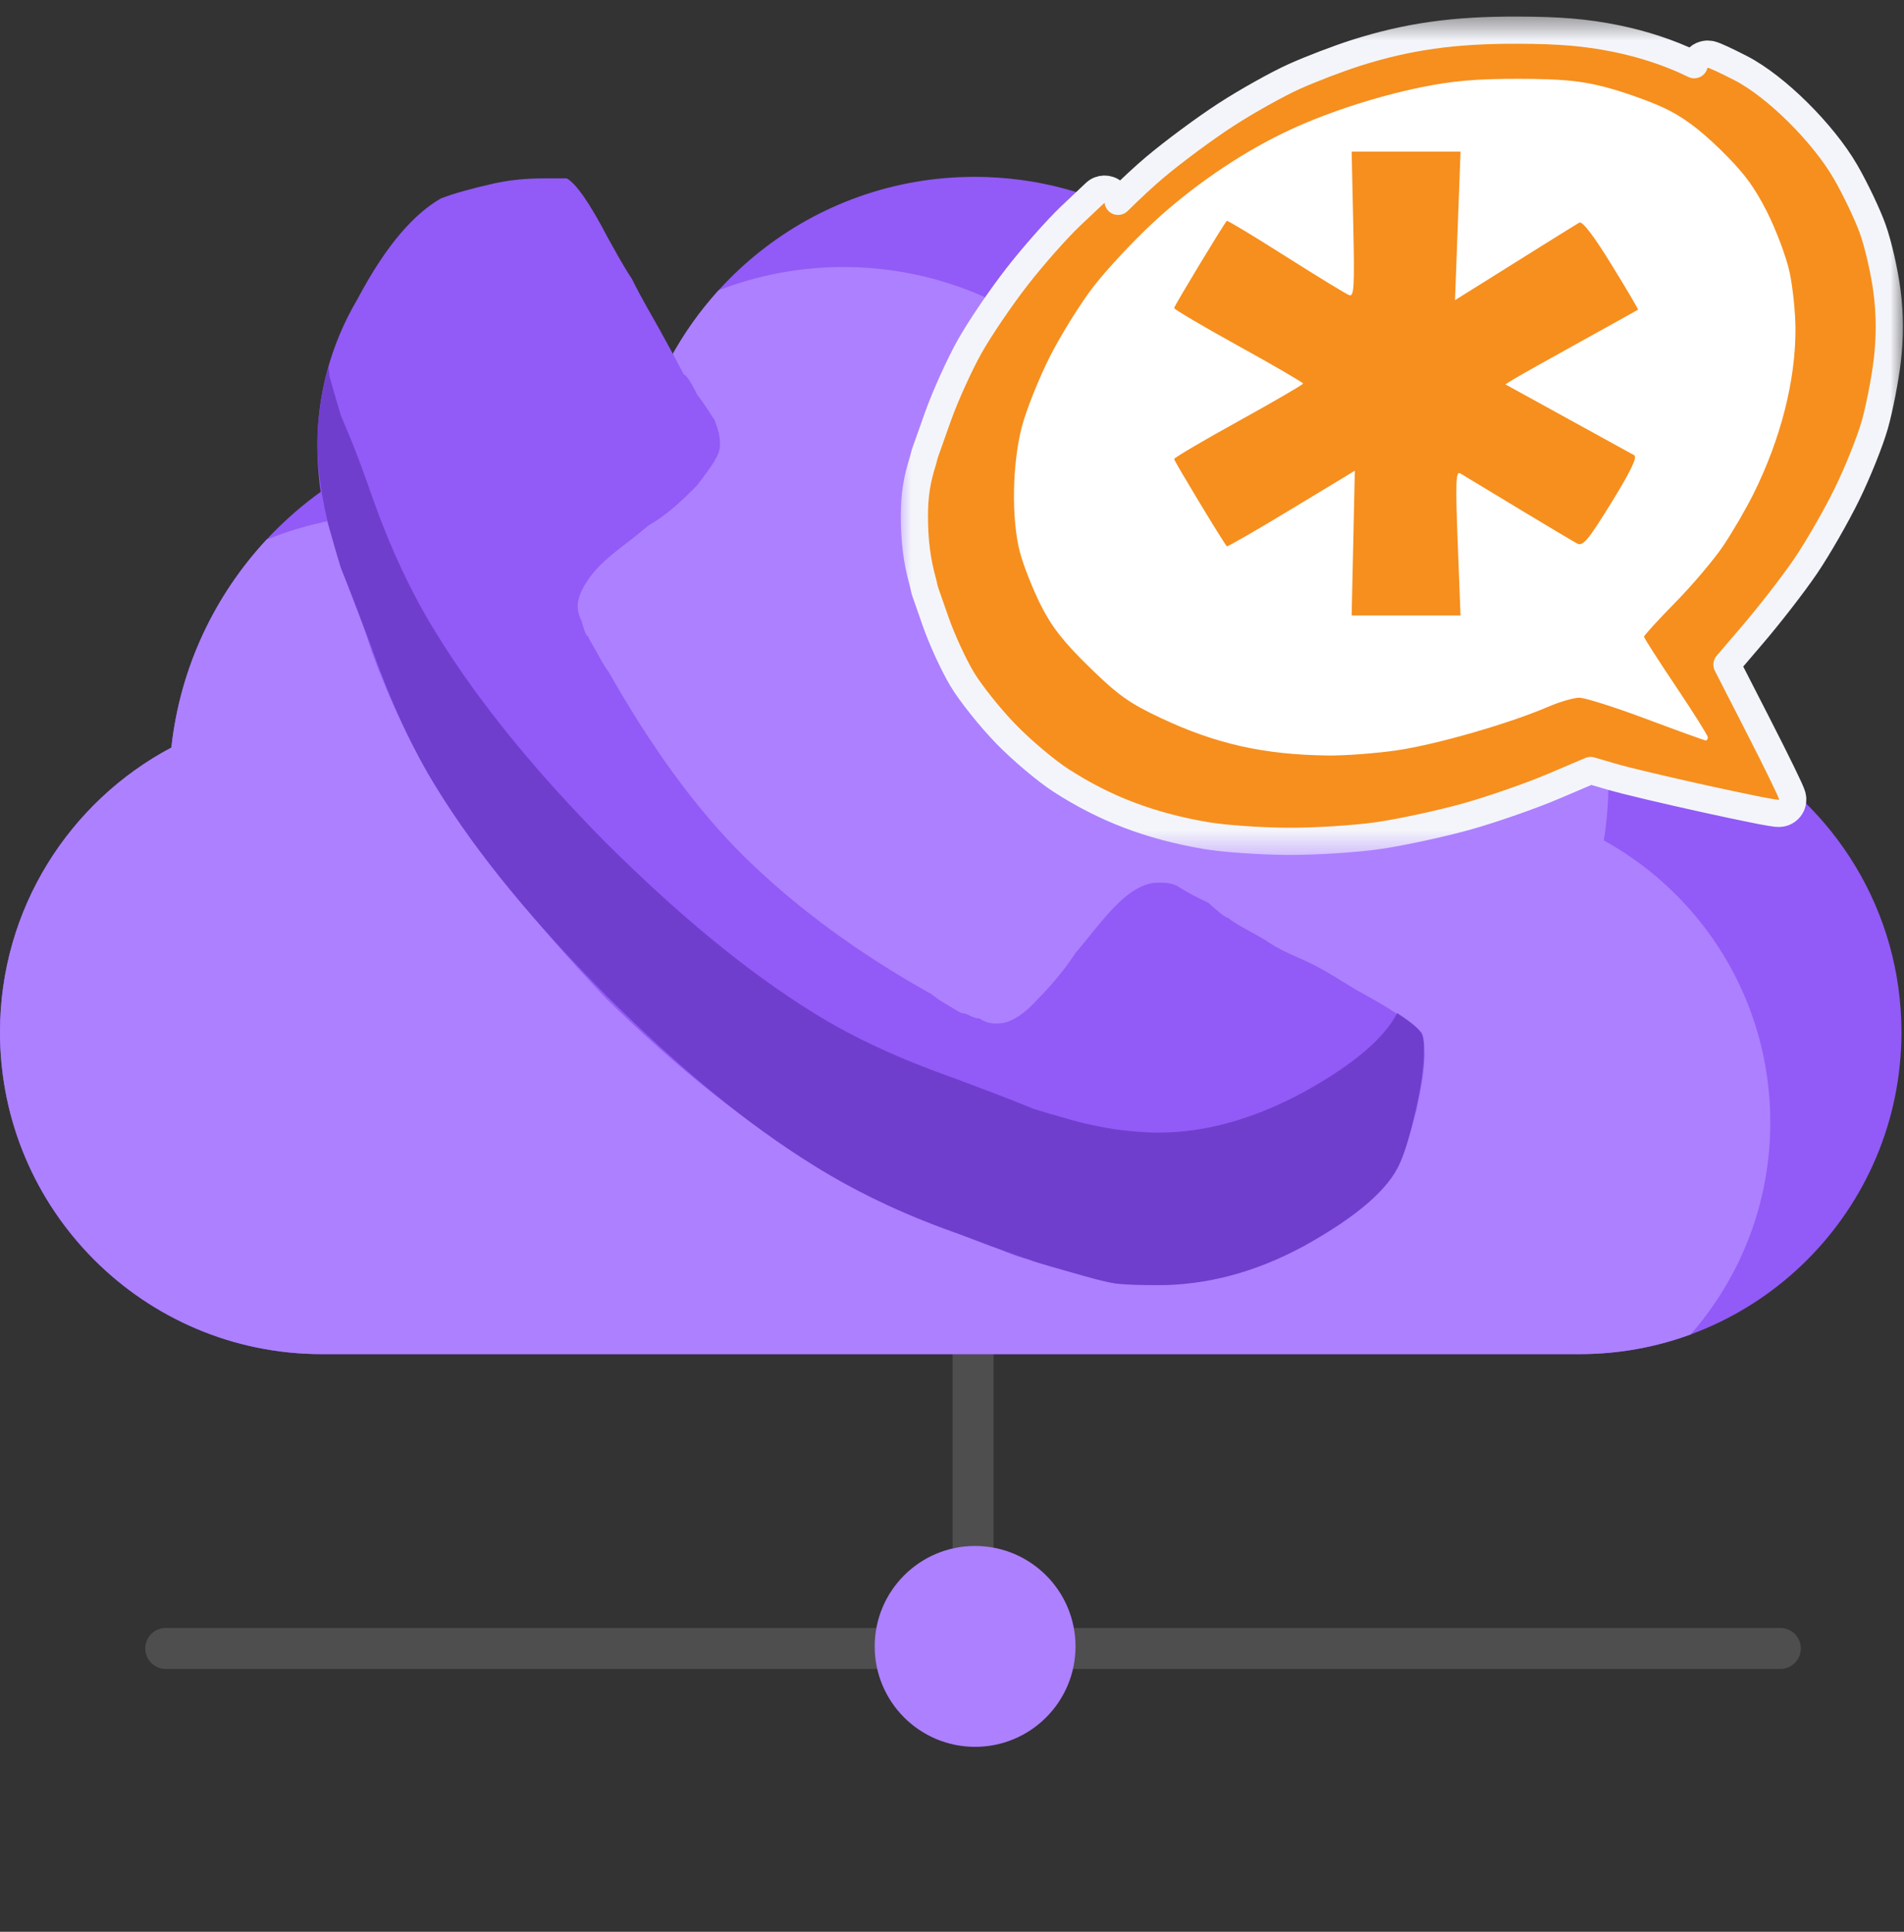
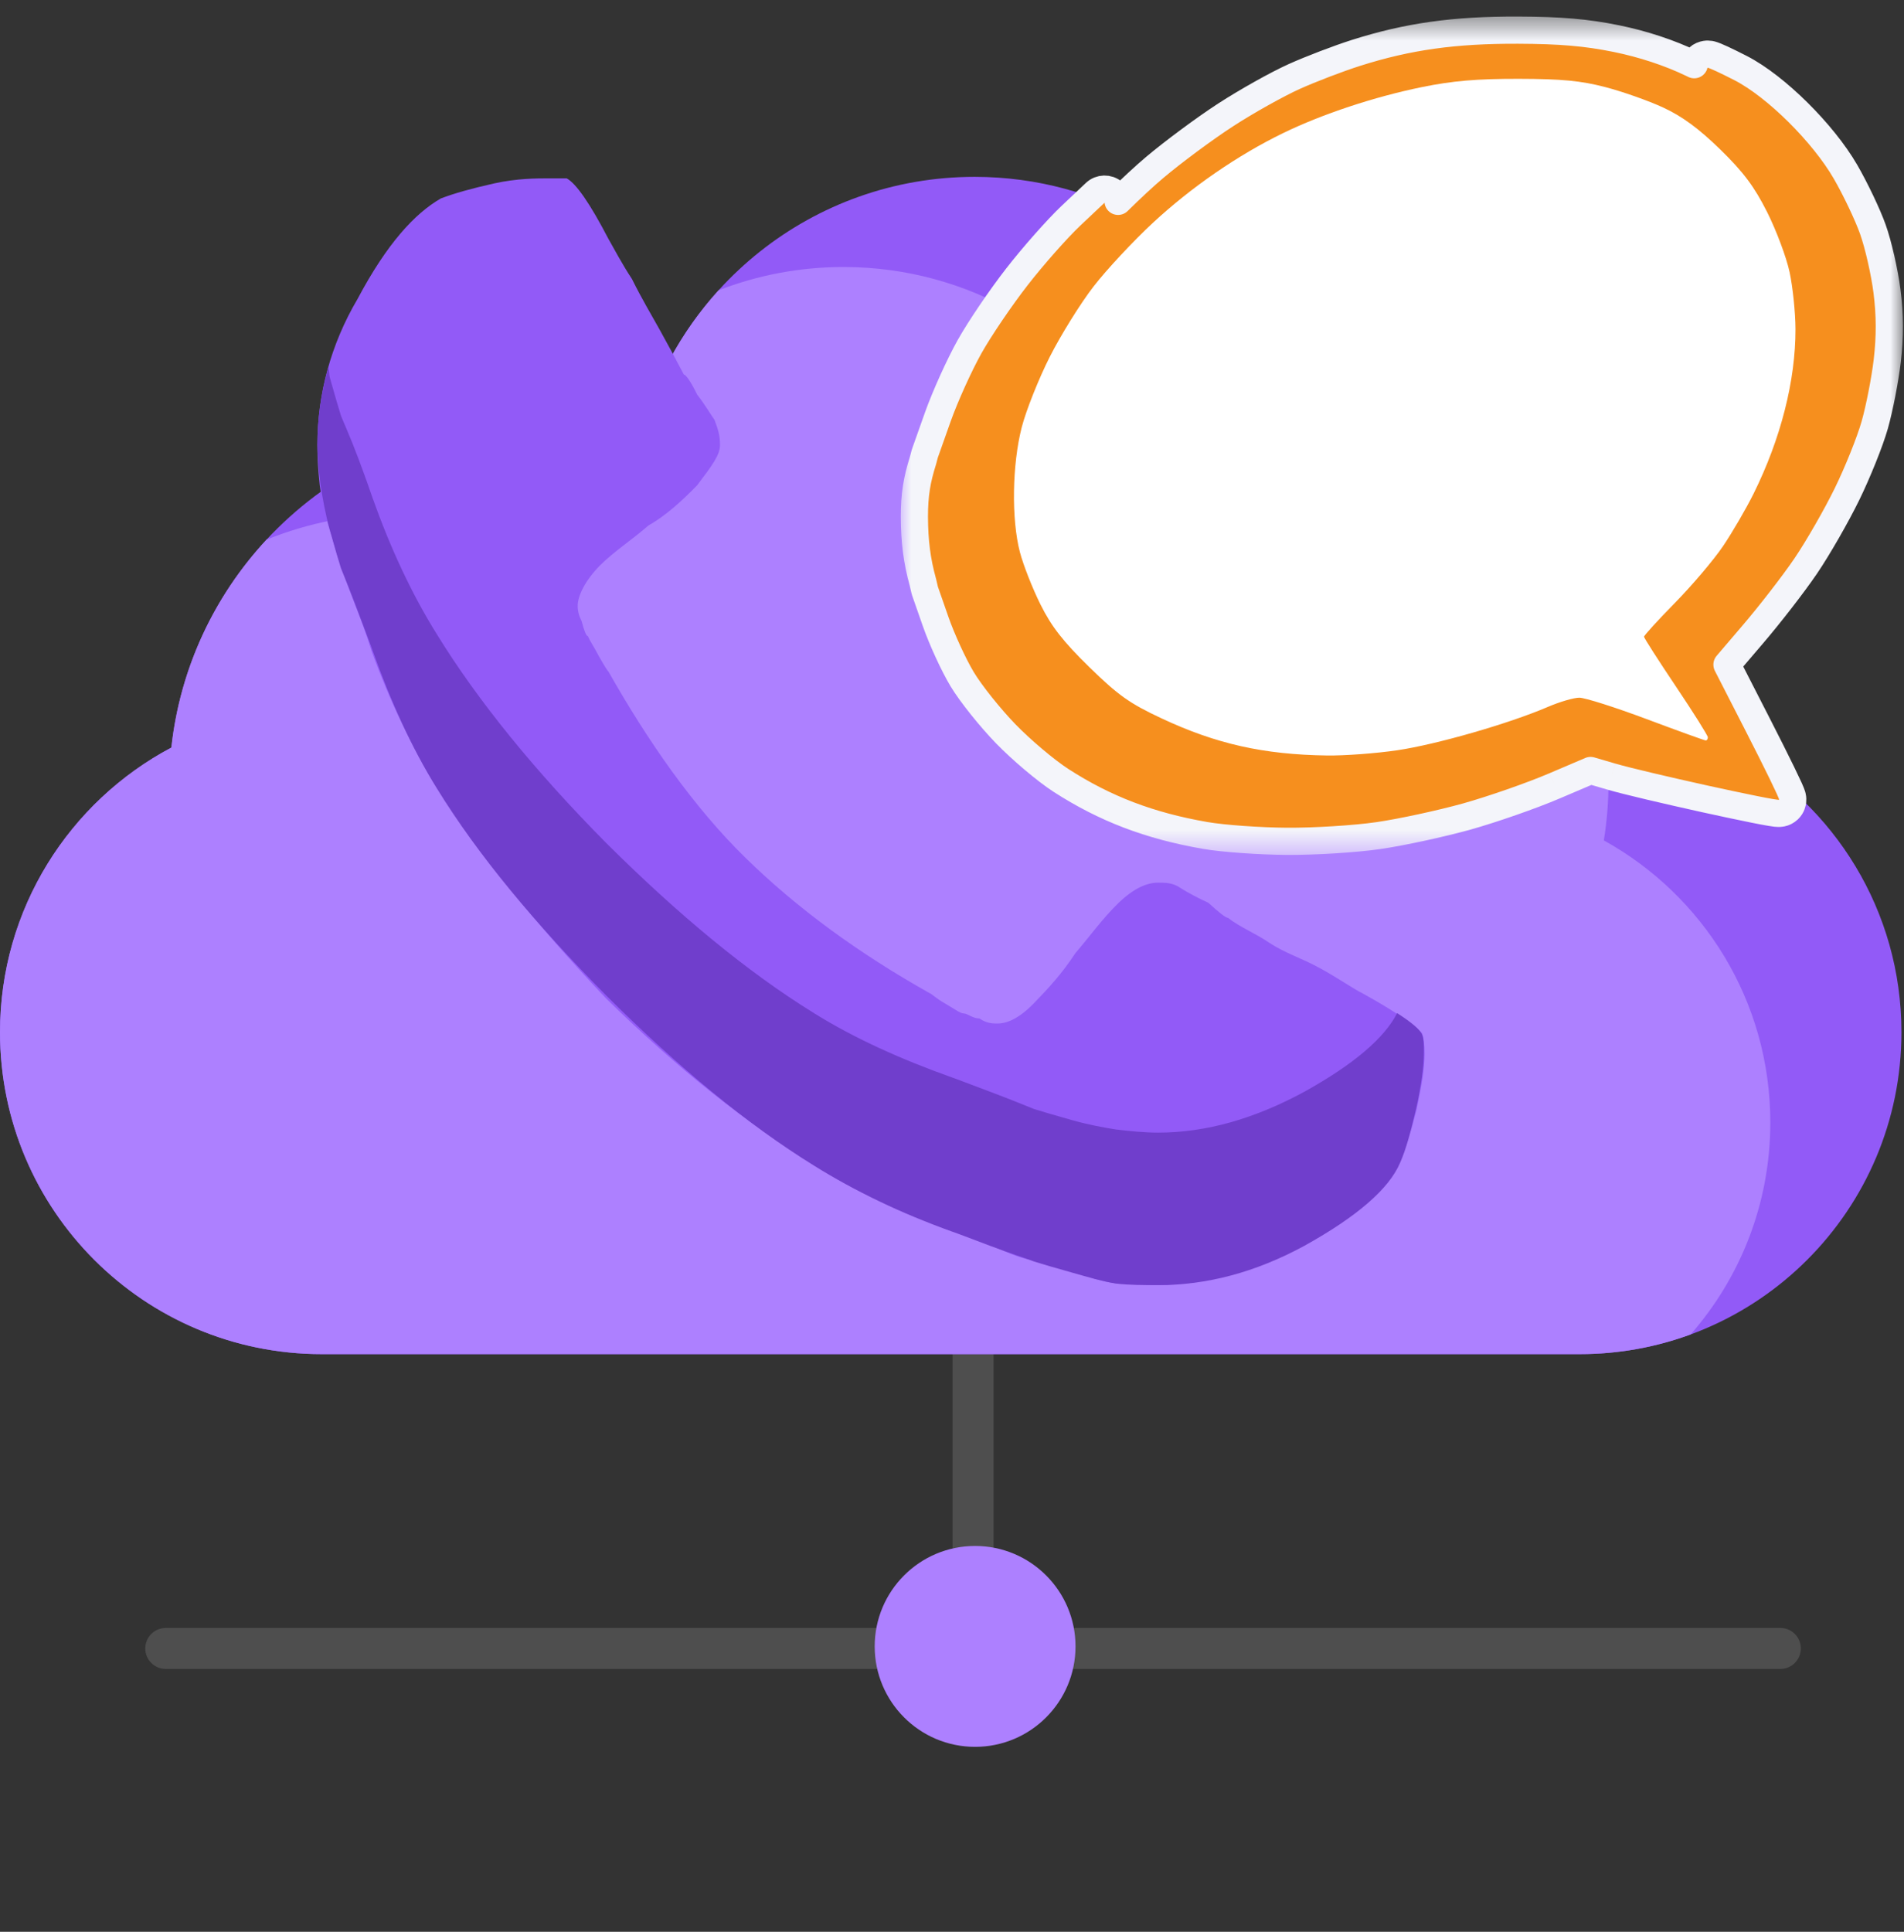
<svg xmlns="http://www.w3.org/2000/svg" width="70" height="71" viewBox="0 0 70 71" fill="none">
  <rect x="0" y="0" width="70" height="71" fill="#333333" stroke="none" />
  <g clip-path="url(#clip0_972_1850)">
    <path d="M65.454 59.833H6.094C5.678 59.833 5.341 60.171 5.341 60.587C5.341 61.003 5.678 61.34 6.094 61.34H65.454C65.87 61.34 66.207 61.003 66.207 60.587C66.207 60.171 65.87 59.833 65.454 59.833Z" fill="#4E4E4E" />
    <path d="M36.527 34.071C36.527 33.655 36.19 33.317 35.774 33.317C35.358 33.317 35.02 33.655 35.02 34.071V59.833C35.02 60.249 35.358 60.587 35.774 60.587C36.19 60.587 36.527 60.249 36.527 59.833V34.071Z" fill="#4E4E4E" />
    <path fill-rule="evenodd" clip-rule="evenodd" d="M23.497 16.134C24.872 10.6 29.873 6.5 35.832 6.5C40.435 6.5 44.468 8.948 46.698 12.613C47.924 12.243 49.224 12.044 50.57 12.044C57.963 12.044 63.956 18.037 63.956 25.43C63.956 26.16 63.898 26.875 63.786 27.573C67.435 29.588 69.906 33.474 69.906 37.937C69.906 44.472 64.609 49.769 58.075 49.769H11.831C5.297 49.769 0 44.472 0 37.937C0 33.401 2.553 29.462 6.3 27.476C7.031 20.774 12.71 15.559 19.606 15.559C20.959 15.559 22.265 15.76 23.497 16.134Z" fill="#925AF7" />
    <path d="M26.419 10.669C25.031 12.198 24.011 14.066 23.497 16.133C22.497 15.83 21.448 15.641 20.364 15.58C19.599 16.75 19.023 18.053 18.676 19.448C17.445 19.075 16.138 18.874 14.785 18.874C13.023 18.874 11.341 19.214 9.8 19.833C7.892 21.885 6.62 24.538 6.3 27.476C2.553 29.462 0 33.401 0 37.937C0 44.471 5.297 49.769 11.831 49.769H58.075C59.509 49.769 60.883 49.513 62.155 49.046C63.979 46.964 65.085 44.237 65.085 41.252C65.085 36.789 62.614 32.903 58.965 30.888C59.077 30.19 59.136 29.474 59.136 28.744C59.136 21.351 53.142 15.358 45.749 15.358C44.403 15.358 43.103 15.557 41.877 15.927C39.647 12.262 35.615 9.814 31.011 9.814C29.392 9.814 27.843 10.117 26.419 10.669Z" fill="#AD80FF" />
    <path d="M35.849 64.203C37.888 64.203 39.541 62.55 39.541 60.511C39.541 58.473 37.888 56.82 35.849 56.82C33.811 56.82 32.158 58.473 32.158 60.511C32.158 62.55 33.811 64.203 35.849 64.203Z" fill="#AD80FF" />
    <path d="M52.374 38.727C52.374 39.282 52.278 39.837 52.086 40.761C51.892 41.501 51.69 42.24 51.477 42.61C51.072 43.72 49.897 44.644 47.951 45.753C46.139 46.678 44.346 47.233 42.573 47.233L41.043 47.166C40.474 47.1 40.071 46.937 39.503 46.767C38.888 46.582 38.314 46.493 38.006 46.308C37.717 46.308 37.187 46.123 36.416 45.753C35.644 45.384 35.173 45.384 34.999 45.199C33.109 44.644 31.423 43.72 29.94 42.795C27.473 41.316 24.919 39.282 22.278 36.693C19.657 33.92 17.585 31.331 16.063 28.928C15.138 27.448 14.338 25.784 13.663 23.935C13.605 23.75 13.432 23.196 13.143 22.456C12.854 21.716 12.651 21.162 12.536 20.792C12.439 20.607 12.305 20.052 12.131 19.498C11.958 18.943 11.832 18.388 11.755 17.834C11.697 17.279 11.668 16.909 11.668 16.354C11.668 14.505 12.16 12.656 13.143 10.992C14.222 8.958 15.244 7.849 16.207 7.294C16.689 7.109 17.345 6.924 18.173 6.74C19.021 6.555 19.706 6.555 20.226 6.555H20.833C21.18 6.74 21.691 7.479 22.365 8.773C22.577 9.143 22.866 9.698 23.233 10.253C23.599 10.992 23.936 11.547 24.244 12.102C24.553 12.656 24.851 13.211 25.141 13.766C25.198 13.766 25.362 13.951 25.632 14.505C25.921 14.875 26.133 15.245 26.268 15.43C26.403 15.8 26.47 15.985 26.47 16.354C26.47 16.724 26.191 17.094 25.632 17.834C25.092 18.388 24.495 18.943 23.84 19.313C23.204 19.868 22.606 20.237 22.047 20.792C21.508 21.347 21.238 21.901 21.238 22.271C21.238 22.456 21.286 22.641 21.382 22.826C21.479 23.196 21.556 23.381 21.613 23.381C21.691 23.566 21.826 23.75 22.018 24.12C22.23 24.49 22.346 24.675 22.365 24.675C23.83 27.263 25.507 29.667 27.395 31.516C29.284 33.365 31.549 35.029 34.189 36.508C34.228 36.508 34.411 36.693 34.738 36.878C35.066 37.063 35.297 37.248 35.432 37.248C35.567 37.248 35.761 37.433 36.011 37.433C36.281 37.618 36.502 37.618 36.676 37.618C37.022 37.618 37.466 37.433 38.006 36.878C38.545 36.324 39.056 35.769 39.538 35.029C40.019 34.475 40.55 33.735 41.129 33.18C41.705 32.626 42.188 32.441 42.573 32.441C42.843 32.441 43.112 32.441 43.383 32.626C43.673 32.81 44.019 32.995 44.423 33.18C44.828 33.55 45.069 33.735 45.146 33.735C45.629 34.105 46.139 34.29 46.679 34.659C47.238 35.029 47.853 35.214 48.528 35.584C49.203 35.954 49.724 36.324 50.091 36.508C51.439 37.248 52.171 37.803 52.287 37.988C52.345 38.173 52.374 38.358 52.374 38.727Z" fill="#925AF7" />
    <path d="M12.073 13.488C11.804 14.427 11.668 15.392 11.668 16.32C11.668 16.841 11.726 17.321 11.784 17.822C11.861 18.304 11.957 18.88 12.131 19.498C12.304 20.115 12.439 20.575 12.535 20.884C12.651 21.174 12.882 21.73 13.171 22.502C13.46 23.273 13.633 23.715 13.691 23.889C14.365 25.78 15.135 27.487 16.06 28.974C17.582 31.444 19.679 33.957 22.3 36.601C24.941 39.225 27.46 41.316 29.927 42.841C31.412 43.768 33.122 44.592 35.012 45.269C35.186 45.326 35.628 45.498 36.399 45.788C37.17 46.077 37.728 46.251 38.017 46.365C38.325 46.462 38.786 46.596 39.403 46.77C40.021 46.944 40.539 47.098 41.021 47.175C41.522 47.233 42.06 47.233 42.582 47.233C44.355 47.233 46.143 46.772 47.955 45.788C49.902 44.707 51.074 43.69 51.479 42.725C51.692 42.244 51.864 41.591 52.058 40.761C52.25 39.912 52.346 39.2 52.346 38.681C52.346 38.411 52.346 38.18 52.289 38.045C52.221 37.84 51.869 37.559 51.365 37.237C50.897 38.15 49.787 39.108 47.955 40.125C46.143 41.109 44.355 41.628 42.582 41.628C42.06 41.628 41.522 41.571 41.021 41.512C40.539 41.434 40.021 41.34 39.403 41.166C38.786 40.992 38.325 40.857 38.017 40.761C37.728 40.645 37.17 40.415 36.399 40.125C35.628 39.837 35.186 39.663 35.012 39.605C33.122 38.931 31.412 38.163 29.927 37.237C27.46 35.712 24.941 33.62 22.3 30.997C19.679 28.352 17.582 25.78 16.06 23.31C15.135 21.825 14.365 20.175 13.691 18.284C13.633 18.11 13.46 17.611 13.171 16.84C12.882 16.068 12.651 15.569 12.535 15.28C12.439 14.97 12.304 14.51 12.131 13.893C12.089 13.746 12.109 13.628 12.073 13.488Z" fill="#703ECC" />
    <mask id="mask0_972_1850" style="mask-type:luminance" maskUnits="userSpaceOnUse" x="33" y="0" width="37" height="32">
      <path d="M70 0.5H33V31.5H70V0.5Z" fill="white" />
    </mask>
    <g mask="url(#mask0_972_1850)">
      <path d="M41.106 7.4C41.094 7.277 41.035 7.158 40.935 7.072C40.741 6.905 40.452 6.911 40.266 7.087L39.377 7.925C38.864 8.41 37.977 9.416 37.391 10.169C36.802 10.925 36.017 12.078 35.643 12.747C35.27 13.414 34.75 14.562 34.481 15.317L34.01 16.645C34.005 16.658 34.001 16.672 33.997 16.685L33.934 16.924C33.711 17.633 33.616 18.174 33.617 19.005V19.007C33.622 19.896 33.709 20.607 33.93 21.401L33.994 21.675C33.998 21.693 34.003 21.71 34.009 21.728L34.399 22.845C34.399 22.845 34.399 22.845 34.399 22.845C34.623 23.487 35.054 24.43 35.372 24.96C35.696 25.499 36.415 26.392 36.977 26.971C37.541 27.553 38.443 28.318 39.004 28.681C40.622 29.725 42.262 30.351 44.303 30.705C44.973 30.822 46.321 30.915 47.312 30.922C48.311 30.929 49.815 30.836 50.673 30.712C51.528 30.588 52.986 30.272 53.929 30.009C54.873 29.744 56.317 29.241 57.155 28.882C57.155 28.882 57.155 28.882 57.155 28.882L58.476 28.319L59.246 28.544C59.246 28.544 59.246 28.544 59.246 28.544C59.803 28.708 61.309 29.059 62.666 29.359C63.349 29.509 64.003 29.648 64.491 29.746C64.735 29.795 64.941 29.834 65.091 29.859C65.164 29.872 65.232 29.882 65.286 29.888C65.311 29.891 65.345 29.894 65.381 29.894C65.397 29.895 65.43 29.895 65.469 29.889C65.488 29.887 65.522 29.881 65.562 29.868C65.595 29.857 65.675 29.827 65.753 29.754C65.882 29.631 65.901 29.484 65.906 29.445C65.912 29.389 65.907 29.345 65.905 29.325C65.899 29.282 65.89 29.249 65.886 29.235C65.876 29.202 65.865 29.171 65.856 29.149C65.837 29.101 65.81 29.04 65.78 28.972C65.717 28.834 65.626 28.642 65.513 28.41C65.287 27.947 64.971 27.315 64.618 26.627L63.492 24.428L64.409 23.355C65.045 22.615 65.931 21.473 66.383 20.809C66.836 20.142 67.515 18.958 67.904 18.163C68.292 17.37 68.749 16.236 68.924 15.621C69.095 15.017 69.301 13.966 69.384 13.264C69.488 12.373 69.486 11.575 69.374 10.697C69.285 10.002 69.056 8.99 68.855 8.427C68.656 7.868 68.205 6.929 67.852 6.318C67.432 5.592 66.788 4.807 66.101 4.126C65.416 3.448 64.656 2.842 63.989 2.5C63.742 2.373 63.505 2.257 63.321 2.171C63.229 2.128 63.146 2.091 63.079 2.064C63.046 2.05 63.011 2.037 62.978 2.026C62.962 2.02 62.94 2.013 62.916 2.007C62.899 2.003 62.847 1.99 62.782 1.99C62.71 1.99 62.445 2.013 62.32 2.286C62.306 2.317 62.295 2.348 62.288 2.378C62.26 2.364 62.232 2.351 62.204 2.337C61.369 1.935 60.4 1.618 59.429 1.42C58.325 1.195 57.371 1.114 55.811 1.108C53.469 1.1 51.765 1.337 49.853 1.944C49.211 2.148 48.195 2.536 47.582 2.812C46.957 3.093 45.83 3.724 45.059 4.224C44.287 4.725 43.121 5.59 42.455 6.152C42.069 6.477 41.571 6.941 41.106 7.4ZM55.737 3.654C57.294 3.657 57.924 3.723 58.741 3.935C59.332 4.088 60.24 4.408 60.74 4.639C61.354 4.922 61.91 5.322 62.657 6.049C63.461 6.831 63.815 7.308 64.248 8.165C64.565 8.793 64.913 9.726 65.018 10.211C65.125 10.711 65.216 11.597 65.218 12.154C65.222 13.915 64.715 15.926 63.761 17.847C63.504 18.365 63.021 19.195 62.695 19.676C62.38 20.141 61.622 21.033 61.02 21.644C60.71 21.959 60.427 22.257 60.22 22.484C60.117 22.596 60.03 22.695 59.967 22.771C59.936 22.808 59.905 22.846 59.88 22.881C59.868 22.897 59.851 22.922 59.835 22.951C59.827 22.965 59.813 22.989 59.801 23.02C59.793 23.041 59.763 23.114 59.763 23.213C59.763 23.305 59.789 23.375 59.792 23.383C59.8 23.407 59.809 23.427 59.814 23.439C59.825 23.463 59.838 23.486 59.848 23.504C59.868 23.542 59.895 23.588 59.926 23.639C59.988 23.741 60.075 23.879 60.18 24.043C60.391 24.371 60.68 24.81 60.997 25.282C61.186 25.563 61.364 25.832 61.52 26.073C61.222 25.964 60.884 25.838 60.528 25.705C59.957 25.491 59.394 25.297 58.947 25.154C58.723 25.083 58.524 25.024 58.365 24.982C58.285 24.961 58.212 24.944 58.147 24.931C58.092 24.919 58.011 24.905 57.933 24.905C57.753 24.905 57.514 24.963 57.309 25.023C57.084 25.088 56.831 25.178 56.6 25.278C55.236 25.863 52.663 26.601 51.302 26.801C50.56 26.91 49.449 26.992 48.849 26.984C46.634 26.952 44.989 26.583 43.092 25.695C42.526 25.43 42.168 25.238 41.829 24.997C41.486 24.754 41.147 24.451 40.63 23.947C39.711 23.051 39.333 22.56 38.969 21.829C38.691 21.273 38.373 20.459 38.264 20.043C37.98 18.956 38.004 17.077 38.332 15.806C38.477 15.245 38.916 14.14 39.304 13.375C39.69 12.613 40.382 11.504 40.829 10.927C41.277 10.348 42.224 9.334 42.919 8.691C44.264 7.446 45.896 6.325 47.48 5.556C48.849 4.891 50.684 4.283 52.363 3.941C53.421 3.725 54.249 3.652 55.737 3.654Z" fill="#F68F1E" />
      <path d="M34.399 22.845L34.009 21.728C34.003 21.71 33.998 21.693 33.994 21.675L33.93 21.401C33.709 20.607 33.622 19.896 33.617 19.007V19.005C33.616 18.174 33.711 17.633 33.934 16.924L33.997 16.685C34.001 16.672 34.005 16.658 34.01 16.645L34.481 15.317C34.75 14.562 35.27 13.414 35.643 12.747C36.017 12.078 36.802 10.925 37.391 10.169C37.977 9.416 38.864 8.41 39.377 7.925L40.266 7.087C40.452 6.911 40.741 6.905 40.935 7.072C41.035 7.158 41.094 7.277 41.106 7.4C41.571 6.941 42.069 6.477 42.455 6.152C43.121 5.59 44.287 4.725 45.059 4.224C45.83 3.724 46.957 3.093 47.582 2.812C48.195 2.536 49.211 2.148 49.853 1.944C51.765 1.337 53.469 1.1 55.811 1.108C57.371 1.114 58.325 1.195 59.429 1.42C60.4 1.618 61.369 1.935 62.204 2.337C62.232 2.351 62.26 2.364 62.288 2.378C62.295 2.348 62.306 2.317 62.32 2.286C62.445 2.013 62.71 1.99 62.782 1.99C62.847 1.99 62.899 2.003 62.916 2.007C62.94 2.013 62.962 2.02 62.978 2.026C63.011 2.037 63.046 2.05 63.079 2.064C63.146 2.091 63.229 2.128 63.321 2.171C63.505 2.257 63.742 2.373 63.989 2.5C64.656 2.842 65.416 3.448 66.101 4.126C66.788 4.807 67.432 5.592 67.852 6.318C68.205 6.929 68.656 7.868 68.855 8.427C69.056 8.99 69.285 10.002 69.374 10.697C69.486 11.575 69.488 12.373 69.384 13.264C69.301 13.966 69.095 15.017 68.924 15.621C68.749 16.236 68.292 17.37 67.904 18.163C67.515 18.958 66.836 20.142 66.383 20.809C65.931 21.473 65.045 22.615 64.409 23.355L63.492 24.428L64.618 26.627C64.971 27.315 65.287 27.947 65.513 28.41C65.626 28.642 65.717 28.834 65.78 28.972C65.81 29.04 65.837 29.101 65.856 29.149C65.865 29.171 65.876 29.202 65.886 29.235C65.89 29.249 65.899 29.282 65.905 29.325C65.907 29.345 65.912 29.389 65.906 29.445C65.901 29.484 65.882 29.631 65.753 29.754C65.675 29.827 65.595 29.857 65.562 29.868C65.522 29.881 65.488 29.887 65.469 29.889C65.43 29.895 65.397 29.895 65.381 29.894C65.345 29.894 65.311 29.891 65.286 29.888C65.232 29.882 65.164 29.872 65.091 29.859C64.941 29.834 64.735 29.795 64.491 29.746C64.003 29.648 63.349 29.509 62.666 29.359C61.309 29.059 59.803 28.708 59.246 28.544M34.399 22.845C34.399 22.845 34.399 22.845 34.399 22.845ZM34.399 22.845C34.623 23.487 35.054 24.43 35.372 24.96C35.696 25.499 36.415 26.392 36.977 26.971C37.541 27.553 38.443 28.318 39.004 28.681C40.622 29.725 42.262 30.351 44.303 30.705C44.973 30.822 46.321 30.915 47.312 30.922C48.311 30.929 49.815 30.836 50.673 30.712C51.528 30.588 52.986 30.272 53.929 30.009C54.873 29.744 56.317 29.241 57.155 28.882M57.155 28.882C57.155 28.882 57.155 28.882 57.155 28.882ZM57.155 28.882L58.476 28.319L59.246 28.544M59.246 28.544C59.246 28.544 59.246 28.544 59.246 28.544ZM55.737 3.654C57.294 3.657 57.924 3.723 58.741 3.935C59.332 4.088 60.24 4.408 60.74 4.639C61.354 4.922 61.91 5.322 62.657 6.049C63.461 6.831 63.815 7.308 64.248 8.165C64.565 8.793 64.913 9.726 65.018 10.211C65.125 10.711 65.216 11.597 65.218 12.154C65.222 13.915 64.715 15.926 63.761 17.847C63.504 18.365 63.021 19.195 62.695 19.676C62.38 20.141 61.622 21.033 61.02 21.644C60.71 21.959 60.427 22.257 60.22 22.484C60.117 22.596 60.03 22.695 59.967 22.771C59.936 22.808 59.905 22.846 59.88 22.881C59.868 22.897 59.851 22.922 59.835 22.951C59.827 22.965 59.813 22.989 59.801 23.02C59.793 23.041 59.763 23.114 59.763 23.213C59.763 23.305 59.789 23.375 59.792 23.383C59.8 23.407 59.809 23.427 59.814 23.439C59.825 23.463 59.838 23.486 59.848 23.504C59.868 23.542 59.895 23.588 59.926 23.639C59.988 23.741 60.075 23.879 60.18 24.043C60.391 24.371 60.68 24.81 60.997 25.282C61.186 25.563 61.364 25.832 61.52 26.073C61.222 25.964 60.884 25.838 60.528 25.705C59.957 25.491 59.394 25.297 58.947 25.154C58.723 25.083 58.524 25.024 58.365 24.982C58.285 24.961 58.212 24.944 58.147 24.931C58.092 24.919 58.011 24.905 57.933 24.905C57.753 24.905 57.514 24.963 57.309 25.023C57.084 25.088 56.831 25.178 56.6 25.278C55.236 25.863 52.663 26.601 51.302 26.801C50.56 26.91 49.449 26.992 48.849 26.984C46.634 26.952 44.989 26.583 43.092 25.695C42.526 25.43 42.168 25.238 41.829 24.997C41.486 24.754 41.147 24.451 40.63 23.947C39.711 23.051 39.333 22.56 38.969 21.829C38.691 21.273 38.373 20.459 38.264 20.043C37.98 18.956 38.004 17.077 38.332 15.806C38.477 15.245 38.916 14.14 39.304 13.375C39.69 12.613 40.382 11.504 40.829 10.927C41.277 10.348 42.224 9.334 42.919 8.691C44.264 7.446 45.896 6.325 47.48 5.556C48.849 4.891 50.684 4.283 52.363 3.941C53.421 3.725 54.249 3.652 55.737 3.654Z" stroke="#F4F5FA" stroke-linejoin="round" />
      <path fill-rule="evenodd" clip-rule="evenodd" d="M55.824 2.897C57.43 2.9 58.123 2.968 59.017 3.201C59.646 3.364 60.603 3.701 61.143 3.951C61.84 4.273 62.453 4.722 63.242 5.491C64.097 6.324 64.495 6.857 64.965 7.789C65.301 8.457 65.676 9.453 65.794 10.003C65.912 10.553 66.008 11.494 66.01 12.096C66.014 13.989 65.472 16.122 64.47 18.144C64.197 18.694 63.692 19.562 63.347 20.072C63.002 20.583 62.205 21.52 61.579 22.157C60.952 22.794 60.442 23.356 60.442 23.402C60.442 23.448 60.97 24.271 61.615 25.232C62.261 26.193 62.788 27.033 62.788 27.098C62.788 27.162 62.754 27.214 62.71 27.214C62.667 27.214 61.686 26.86 60.534 26.428C59.382 25.996 58.27 25.643 58.064 25.643C57.859 25.643 57.338 25.796 56.905 25.982C55.474 26.597 52.806 27.364 51.37 27.575C50.592 27.69 49.431 27.776 48.786 27.767C46.457 27.734 44.706 27.342 42.701 26.401C41.526 25.851 41.111 25.556 40.048 24.518C39.087 23.579 38.658 23.032 38.252 22.215C37.958 21.626 37.618 20.759 37.496 20.291C37.181 19.084 37.211 17.075 37.564 15.703C37.724 15.081 38.189 13.917 38.595 13.114C39.002 12.311 39.725 11.148 40.204 10.53C40.682 9.911 41.669 8.854 42.394 8.182C43.802 6.877 45.509 5.701 47.173 4.892C48.613 4.192 50.527 3.558 52.277 3.201C53.4 2.972 54.281 2.895 55.824 2.897Z" fill="white" />
-       <path d="M49.752 19.961L49.81 17.301L47.479 18.711C46.196 19.487 45.128 20.102 45.105 20.078C44.985 19.955 43.168 16.948 43.167 16.873C43.167 16.824 44.234 16.195 45.537 15.476C46.84 14.756 47.907 14.136 47.907 14.097C47.907 14.059 46.84 13.438 45.537 12.719C44.234 11.999 43.167 11.37 43.167 11.322C43.168 11.247 44.985 8.24 45.104 8.117C45.126 8.094 46.1 8.682 47.268 9.423C48.437 10.164 49.487 10.806 49.602 10.848C49.782 10.916 49.803 10.553 49.752 8.25L49.693 5.574H51.695H53.697L53.595 8.303L53.493 11.032L54.471 10.42C55.01 10.084 55.999 9.465 56.671 9.044C57.343 8.624 57.969 8.236 58.062 8.182C58.174 8.118 58.584 8.653 59.243 9.721C59.798 10.622 60.239 11.37 60.222 11.382C60.205 11.395 59.253 11.923 58.108 12.557C56.962 13.19 55.871 13.803 55.684 13.917L55.343 14.126L57.623 15.38C58.877 16.069 59.983 16.677 60.08 16.731C60.204 16.8 59.957 17.314 59.246 18.468C58.39 19.855 58.197 20.087 57.987 19.977C57.85 19.906 56.868 19.321 55.804 18.678C54.74 18.034 53.784 17.456 53.68 17.395C53.524 17.302 53.508 17.756 53.593 19.951L53.696 22.62H51.694H49.693L49.752 19.961Z" fill="#F68F1E" />
    </g>
  </g>
  <defs>
    <clipPath id="clip0_972_1850">
      <rect width="70" height="70" fill="white" transform="translate(0 0.5)" />
    </clipPath>
  </defs>
</svg>